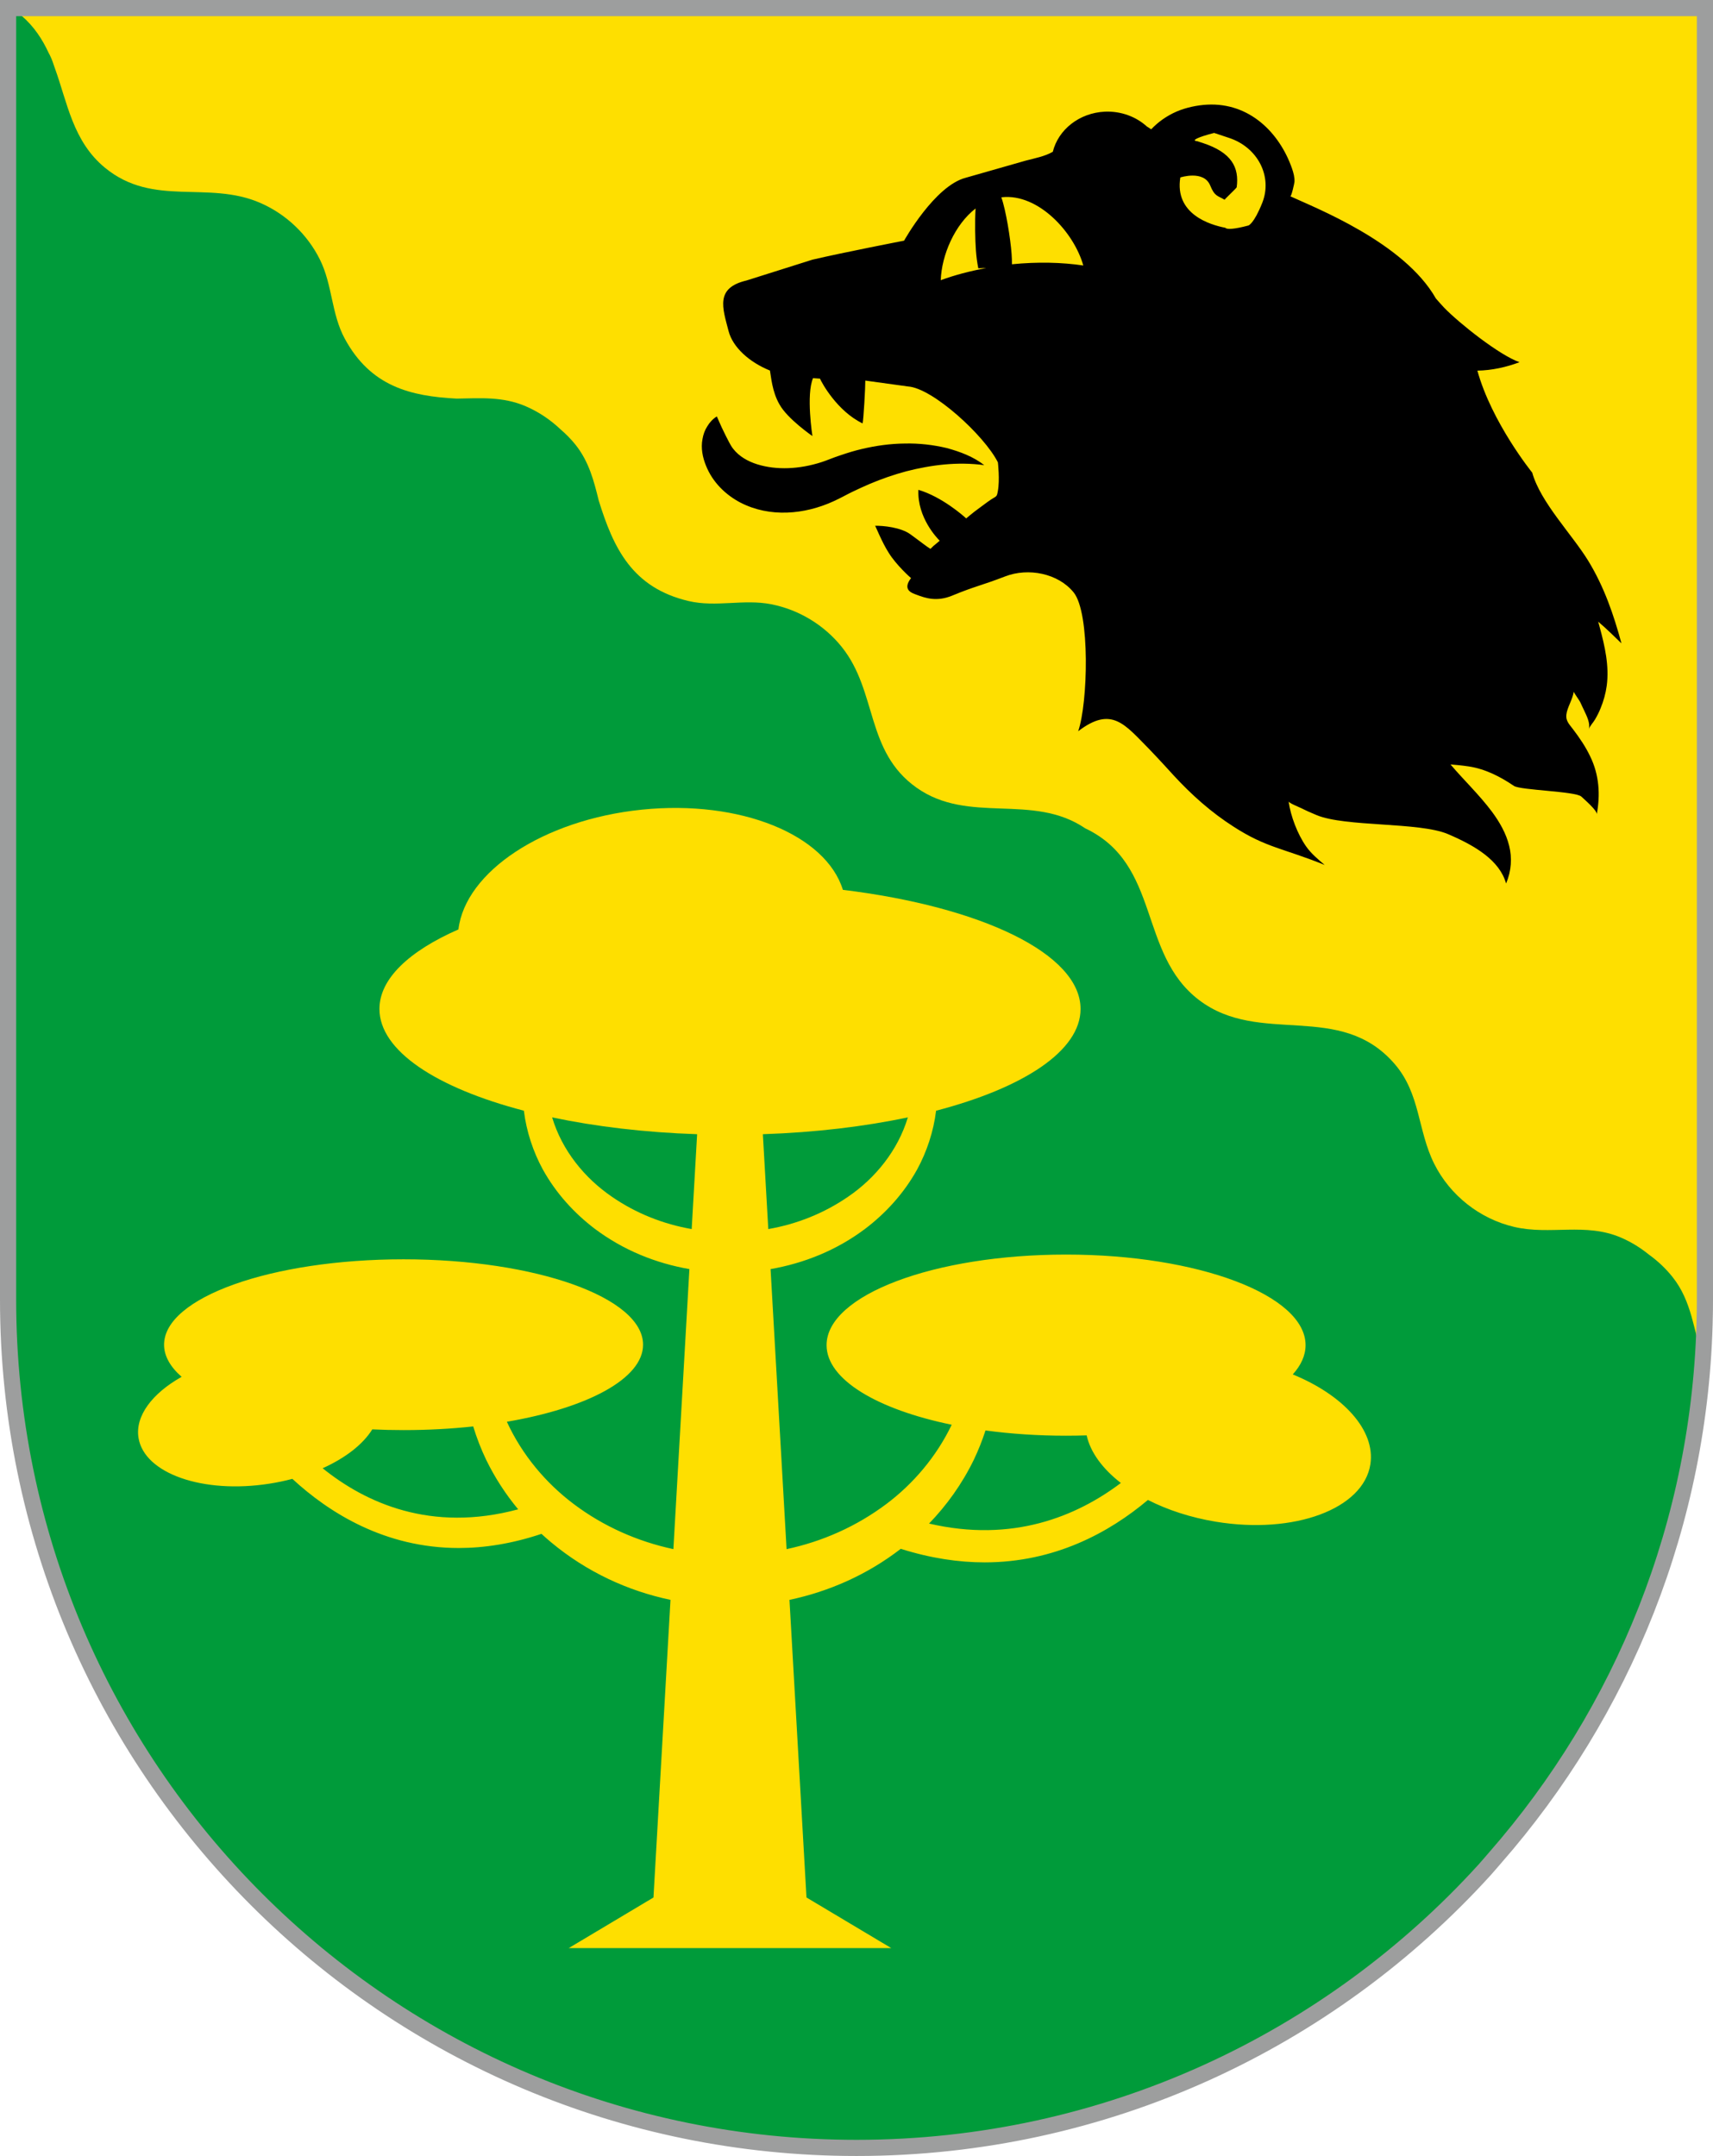
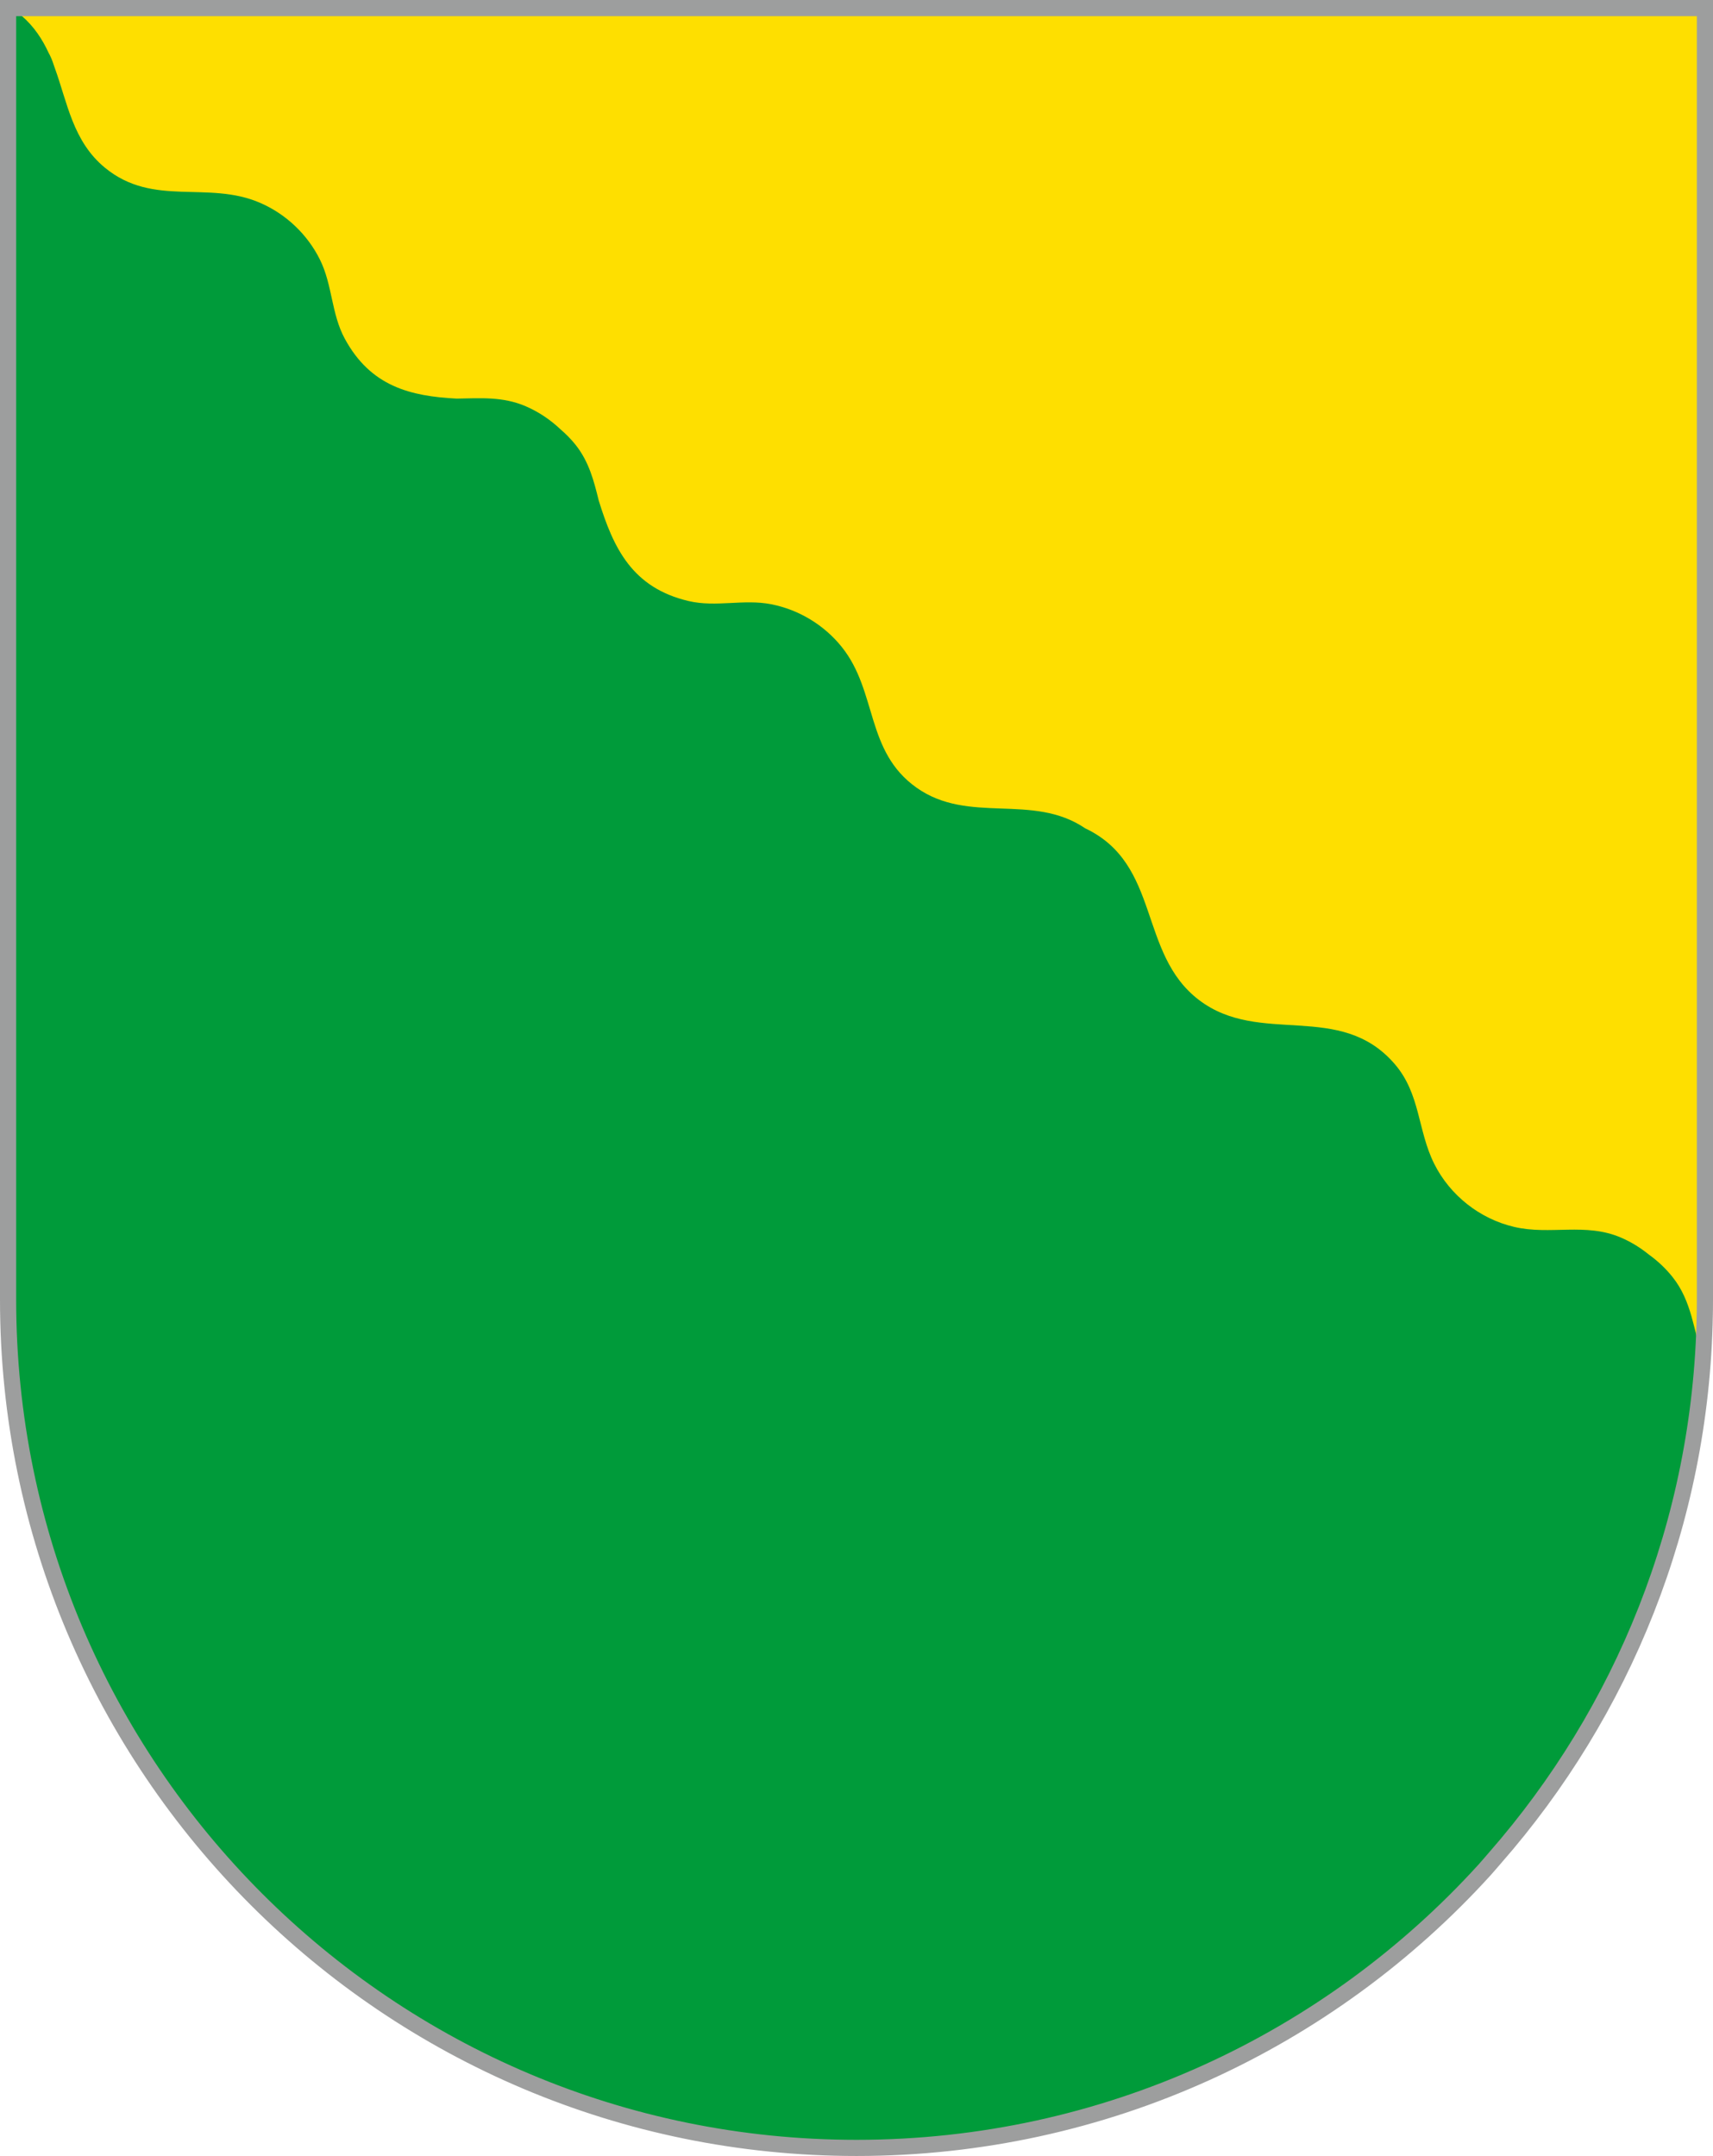
<svg xmlns="http://www.w3.org/2000/svg" xml:space="preserve" width="106mm" height="133.432mm" version="1.1" style="shape-rendering:geometricPrecision; text-rendering:geometricPrecision; image-rendering:optimizeQuality; fill-rule:evenodd; clip-rule:evenodd" viewBox="0 0 10599.98 13343.17">
  <defs>
    <style type="text/css">
   
    .str0 {stroke:#9D9E9E;stroke-width:100;stroke-miterlimit:22.926}
    .fil3 {fill:none;fill-rule:nonzero}
    .fil2 {fill:black;fill-rule:nonzero}
    .fil0 {fill:#009B3A;fill-rule:nonzero}
    .fil1 {fill:#FEDF00;fill-rule:nonzero}
   
  </style>
  </defs>
  <g id="Layer_x0020_1">
    <path class="fil0" d="M64.84 50l-14.84 0 0 7993.07c0,2899.49 2350.61,5250.1 5250.02,5250.1 1540.4,0 2925.83,-663.47 3886.16,-1720.23 22.22,-24.52 43.21,-49.87 64.97,-74.72 808.15,-923.39 1298.83,-2131.74 1298.83,-3455.15l0 -7993.07 -10485.14 0z" />
    <path class="fil1" d="M132.44 96.42c78.06,67.01 129.31,146.05 168.4,230.46 2.74,5.35 5.63,10.32 8.3,15.8 11.97,24.85 21.05,50.28 29.16,75.85 79.22,217.42 112.12,455.51 310.71,619.21 299.94,247.11 636.8,76.74 961.57,218.02 159.72,69.49 292.29,195.39 369.43,351.51 77.46,156.18 69.81,334.06 153.24,488.4 160.75,297.11 407.86,356.4 692.37,371.3 143.09,-2.15 284.56,-14.25 427.34,47.28 79.61,34.26 151.73,82.88 214.08,141.59 33.88,29.35 65.9,61.13 94.14,96.49 84.13,105.78 114.08,225.21 143.82,345.64 90.87,293.58 206.71,539.97 556.39,621.88 170.76,40.01 340.34,-13.99 511.34,19.94 170.89,33.48 327.2,128.27 436.18,264.25 221.48,276.39 145.4,646.08 462.57,870.69 324.59,230.04 717.02,30.08 1043.68,251.61 470.24,222.75 325.88,774.56 704.14,1062.59 378.25,288.02 871.93,2.22 1211.36,396.48 159.52,185.4 140.61,409.55 244.04,616.8 97.6,195.52 282.02,341.25 494.94,390.99 223.89,52.42 441.2,-28.63 661.37,66.36 62.37,26.87 119.96,62.48 172.06,104.84 54.53,39.18 103.95,85.45 146.32,138.6 121.32,152.12 130.14,332.81 187.6,503.76 8.3,-120.15 13.01,-241.35 13.01,-363.67l0 -7993.07 -10461.6 0c14.9,14.4 29.68,29.64 44.06,46.42z" />
-     <path class="fil1" d="M6686.46 6244.36c0,258.86 -352.23,488.2 -894.04,629.74 -15.64,129.01 -57.72,254.07 -116.76,362.87 -83.22,150.49 -196.24,271.96 -320.59,366.82 -178.47,134.74 -380.81,214.49 -586.81,250.54l99.02 1733.12c220.45,-46.92 431.77,-139.84 618.34,-280.04 165,-124.1 308.8,-292.01 403.46,-489.85 -461.29,-94.99 -774.31,-279.96 -774.31,-492.59 0,-309.54 663.46,-560.58 1481.99,-560.58 818.41,0 1482,251.04 1482,560.58 0,63.42 -27.87,124.38 -79.2,181.22 311.97,127.38 512.62,345.23 480.34,555.87 -42.56,276.52 -471.07,435.77 -956.86,355.55 -156.03,-25.74 -298.98,-73.03 -419.78,-134.53 -238.94,201.28 -576.46,386.29 -1010.19,386.29 -160.09,0 -333.13,-25.14 -519.2,-83.89 -208.66,161.15 -445.45,264.53 -688.65,315.92l105.26 1841.93 524.5 313.19 -1995.65 0 524.31 -313.13 105.31 -1841.99c-263.64,-55.59 -517.66,-171.99 -739.05,-356.5 -20.07,-16.73 -39.84,-34.06 -59.26,-51.96 -183.7,61.41 -354.61,87.52 -512.23,87.52 -456.86,0 -802.7,-218.59 -1029.24,-427.91 -45.87,12.17 -93.66,22.25 -143.02,29.92 -410.69,64.01 -772.98,-62.95 -808.99,-283.32 -22.11,-136.05 85.06,-275.85 266.73,-378.05 -69.97,-61.39 -108.61,-128.51 -108.61,-198.87 0,-291.75 663.48,-528.48 1482.01,-528.48 818.4,0 1482.01,236.73 1482.01,528.48 0,210.25 -344.34,391.8 -842.8,476.91 94.43,205.97 242.07,379.79 412.26,508.14 185.64,140.24 398.26,233.17 618.15,280.11l99.08 -1733.06c-206.69,-36.05 -407.75,-115.79 -586.89,-250.54 -124.27,-94.86 -237.36,-216.33 -320.51,-366.82 -59.06,-108.26 -101.2,-234.36 -116.85,-362.91 -541.66,-141.54 -893.75,-370.88 -893.75,-629.7 0,-186.74 183.33,-358.09 488.75,-492.24 42.72,-356.49 523.26,-678.38 1134.65,-741.16 610.65,-62.47 1138.71,155.33 1244.37,496.2 855.26,104.37 1470.7,395.03 1470.7,737.2zm249.36 2933.66c-113.01,-87.66 -188.56,-189.89 -211.63,-294.63 -42.01,1.36 -84.5,2.08 -127.43,2.08 -174.94,0 -342.73,-11.51 -498.52,-32.54 -20.31,62.6 -44.63,123.43 -72.38,181.6 -72.7,149.71 -168.01,281.89 -276.93,394.6 516.9,120.45 913.33,-44.7 1186.89,-251.11zm-3729.43 162.97c-76.15,-91.74 -143.39,-194.16 -198,-306.46 -31.41,-65.65 -58.45,-135 -80.22,-206.54 -136.36,14.75 -281.01,22.71 -430.87,22.71 -65.65,0 -130.29,-1.53 -193.68,-4.48 -56.97,92.06 -165.65,177.01 -307.21,240.55 264.38,213.22 669.25,399.8 1209.98,254.22zm2411.33 -2425.71c-267.57,56.63 -571.94,93.28 -897.15,104.14l33.54 587.16c175.67,-30.43 345.01,-97.35 495.33,-201.21 166.44,-113.6 307.06,-285.36 368.28,-490.09zm-1337.54 691.3l33.56 -587.14c-325.22,-10.86 -629.59,-47.51 -897.14,-104.16 61.25,205.45 201.8,375.96 368.16,490.09 149.73,103.86 320.27,170.78 495.42,201.21z" />
-     <path class="fil2" d="M5608.19 2916.8c154.08,-39.23 315.56,-60.54 482.39,-37.99 -67.21,-52.61 -148.98,-83.2 -232.08,-105.83 -84.05,-20.07 -171.98,-30.2 -260.63,-27.98 -88.32,0.78 -178.09,13.14 -266.15,34.13 -43.6,10.07 -86.79,23.54 -129.95,38.18 -42.55,13.4 -89.43,34.06 -118.71,43.01 -136.76,43.94 -277.06,50.4 -396.95,13.4 -59.3,-18.5 -112.97,-49.55 -149.05,-95.9 -18.43,-23.28 -29.29,-49.94 -45.64,-80.15l-25.35 -52.24c-8.76,-19.47 -18.44,-41.82 -30.46,-68.24 -25.5,16.02 -44.72,37.39 -58.84,61.18 -15.62,24 -24.98,50.74 -29.74,78.72 -10.99,56.36 0.83,114.39 21.83,165.39 41.64,104.33 123.41,180.96 212.46,227.82 182.32,94.14 397.34,73.81 575.34,-7.45 50.02,-22.74 79.96,-40.79 116.69,-58.5 36.23,-17.85 72.18,-33.47 109.04,-49.76 73.62,-31.11 148.47,-57.07 225.8,-77.79zm653.68 -1281.24c0,-20.26 -0.39,-41.57 -2.17,-63.73 -6.73,-94.27 -35.88,-274.78 -63.42,-350.22 1.32,-0.31 3.02,-0.98 4.71,-0.98 223.84,-23.33 444.15,215.74 502.47,422.45 -133.5,-19.68 -283.53,-23.35 -441.59,-7.52zm-440.56 98.52c5.3,-154.93 86.04,-343.67 215.53,-443.76 -4.96,82.89 -2.81,192.91 2.02,259.14 2.82,39.29 7.86,76.16 14.85,111.33 15.82,-1.18 32.3,-1.83 48.9,-1.83 -100.99,18.64 -196.32,43.86 -281.3,75.12zm1482.53 -635.88c0,0 144.6,-47.15 184.6,49.16 28.5,70.21 46.42,62.74 89.43,88.97 1.25,-4.92 73.63,-71.59 74.8,-77.59 16.34,-122.92 -31.38,-215.09 -210.24,-273.85 -35.37,-11.38 -35.37,-11.38 -35.37,-11.38 -39.62,-3.26 7.72,-25.76 106.03,-50.74 0,0 0,0 91.73,30.54 178.34,58.45 270.7,238.73 206.04,402.05 -52.35,131.25 -85.7,140.22 -85.7,140.22 -43.01,11.51 -77.46,18.23 -101.46,20.25 -23.33,1.97 -36.8,-0.26 -41.12,-6.07 -94.52,-17.9 -315.62,-84.52 -278.74,-311.56zm2729.7 2883.66c-47.99,-177.1 -106.96,-349.76 -205.73,-511.37 -100.21,-163.55 -295.55,-362.14 -346.41,-545.32 0,0 -250.71,-309.75 -339.42,-631.31 90.47,-1.63 178.22,-21.31 260.77,-52.17 -122.95,-42.49 -372.54,-240.31 -466.24,-337.21 -17.32,-18.1 -34.19,-37.71 -51.25,-57.05 -197.36,-347.79 -748.45,-561.82 -901.03,-632.68 6.8,3.26 25.5,-81.21 25.96,-89.38 1.43,-28.63 -6.15,-55.89 -15.36,-82.68 -77.48,-221.95 -263.66,-408.46 -524.69,-394.99 -61.72,3.08 -131.21,17.92 -188.27,42.23 -62.63,27 -115.91,65.38 -158.48,110.48 -8.89,-6.54 -17.71,-12.15 -26.79,-17.66 -66.42,-60.33 -159.13,-95.82 -259.6,-91.65 -159.83,7.52 -288.56,112.18 -322.35,248.42 -48.77,28.04 -111.33,40.01 -168.41,54.86l-370.52 105.83c-192.2,49.94 -381.26,389.29 -381.26,389.29 0,0 -372.89,72.18 -567.24,117.62l-408.26 128.97c-193.7,45.57 -148.39,168.39 -110.48,313.07 25.96,100.54 128.97,192.92 255.87,244.1 6.93,34.14 12.81,130.37 59.03,209.59 49.29,89.76 203.84,195.8 203.84,195.8 0,0 -40.07,-255.29 3.85,-358.24l43.08 3.07c11.05,26.15 106.82,201.67 263.59,276.98 6.02,-23.35 17.12,-224.42 16.8,-265.03l263.85 36.36c152.9,9.86 473.63,304.17 556.57,469.7 0,0 12.83,107.73 -0.31,177.94 -7.78,43.68 -6.75,25.24 -64.47,67.66 -33.13,25.44 -71.33,51.07 -108.57,82.24l-22.89 19.16c-14.97,-14.33 -149.77,-133.69 -295.62,-176.97 -8.1,172.65 118.06,300.85 129.31,312.56 0.98,1.03 2.29,1.29 3,1.68l-17.31 15.05c-21.77,17.98 -23.27,18.23 -40.47,36.15 -29.15,-17.92 -54.26,-39.43 -123.56,-89.76 -59.1,-43.53 -168.99,-54.46 -218.93,-53.09 1.76,-0.91 43.09,103.83 84.26,167.17 45.64,74.71 135.72,155.45 138.2,156.43 -56.35,73.48 5.49,92.44 33.34,102.83 58.19,22.3 127.16,44.2 220.45,6.03 141.98,-58.91 184.41,-63.36 327.9,-118.99 143.5,-55.71 328.76,-19.35 424.34,98.71 103.35,127.48 88.45,685.76 28.17,859.26 207.82,-159.31 288.95,-40.86 438.46,109.5 62.17,64.66 141.33,151.55 151.54,163.11 112.11,121.47 232.4,229.26 373.53,319.29 201.74,129.96 303.79,131.27 561.74,235.66 -40.91,-34.58 -83.46,-70.14 -114.33,-113.95 -53.54,-76.01 -96.36,-188.72 -108.96,-279.34 1.29,9.75 63.6,34.79 71.9,39.03 33.41,16.68 67.13,31.52 101.79,45.9 178.21,74 633.66,41.84 811.34,116.95 171.87,72.96 320.99,163.89 360.87,306.33 32.94,-79.03 37.78,-158.84 18.88,-233.76 -18.36,-75.18 -58.11,-145.27 -106.11,-210.24 -78.77,-105.64 -178.86,-200.5 -256.84,-293.08 33.93,2.63 71.38,6.28 112.71,12.43 102.44,15.42 196.11,63.55 279.98,120.62 38.77,26.54 382.57,33.26 416.76,65.82 16.48,15.75 99.88,86.69 95.64,109.71 22.35,-119.32 16.14,-242.94 -41.32,-359.76 -27.99,-58.58 -65.44,-113.95 -105.57,-166.58 -29.43,-38.36 -50.33,-57.05 -38.05,-107.66 11.18,-42.62 35.82,-81 42.62,-125.05 -0.72,4.89 35.17,54.78 39.42,63.8 7.91,17.85 16.73,35.3 24.9,52.82 15.31,33.28 39.36,78.77 28.84,116.09 5.74,-19.73 28.24,-42.08 38.5,-60.52 12.94,-21.9 24.71,-45.05 33.99,-68.45 18.7,-44.85 31.84,-92.25 38.32,-139.89 16.35,-122.12 -11.38,-244.24 -43.21,-361.91l-9.49 -34.97c54.52,46.27 103.16,95.25 143.89,134.41z" />
    <path class="fil3 str0" d="M64.84 50l-14.84 0 0 7993.07c0,2899.49 2350.61,5250.1 5250.02,5250.1 1540.4,0 2925.83,-663.47 3886.16,-1720.23 22.22,-24.52 43.21,-49.87 64.97,-74.72 788.3,-900.73 1274.46,-2072.6 1297.85,-3357.92l0.11 -5.7 0.11 -5.71 0.09 -5.71 0.1 -5.71 0.09 -5.7 0.15 -11.44 0.05 -5.72c0.19,-17.16 0.28,-34.32 0.28,-51.54l0 -7993.07 -10461.6 0 -23.54 0z" />
  </g>
</svg>